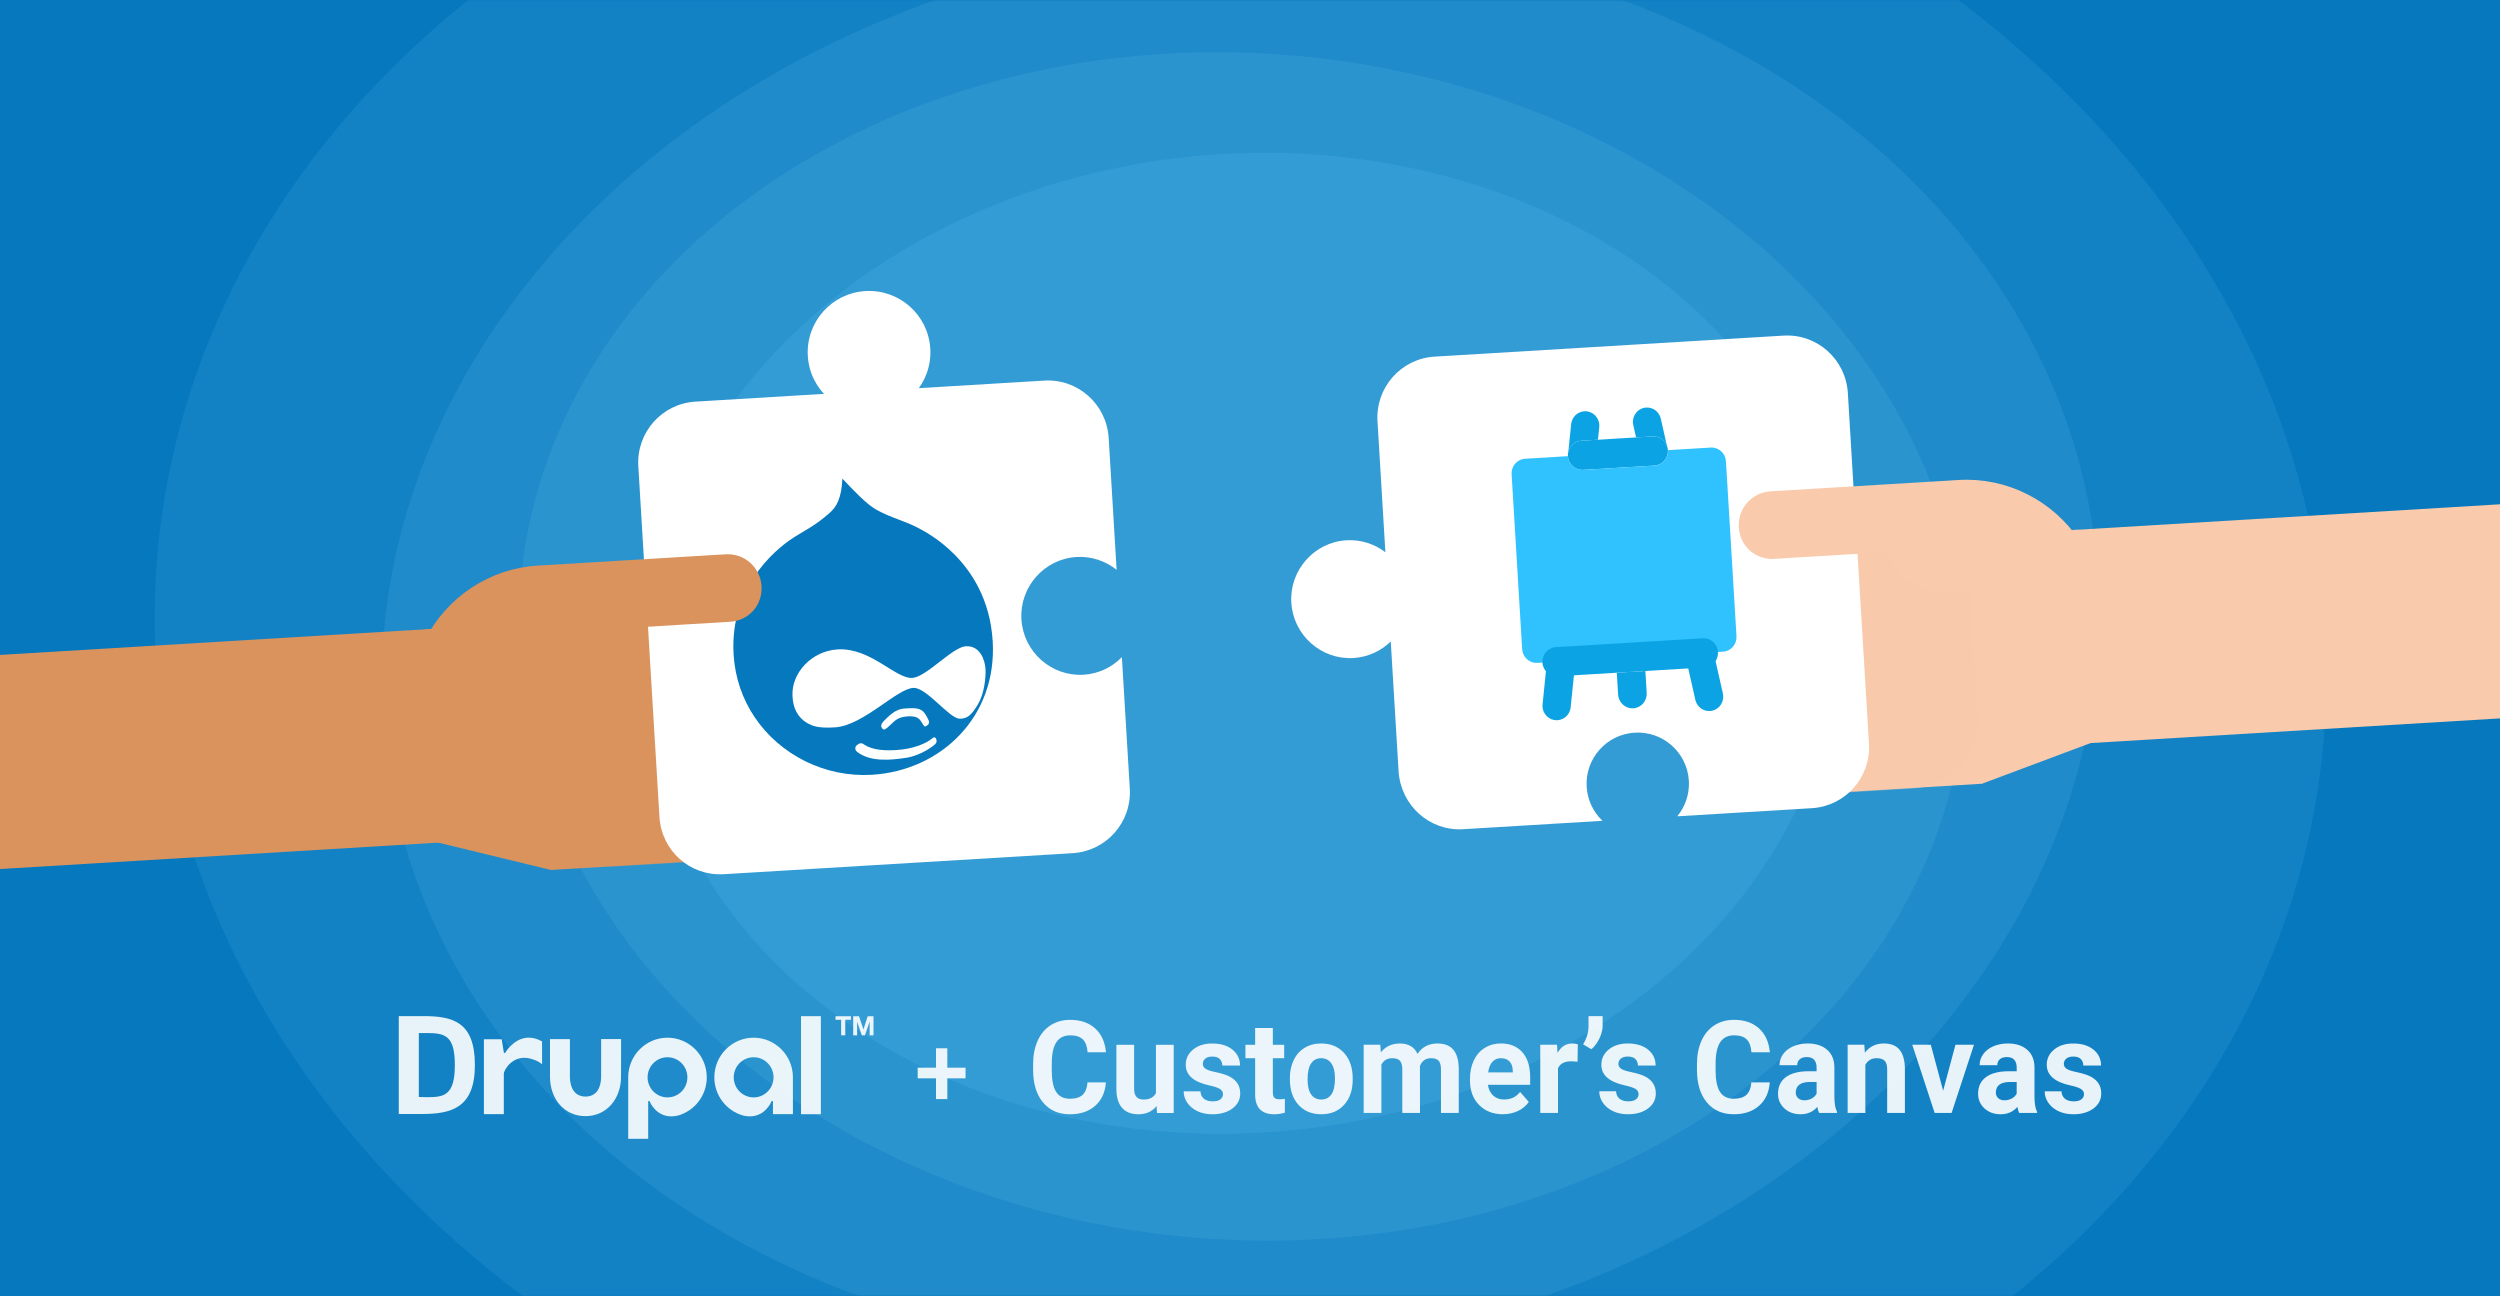
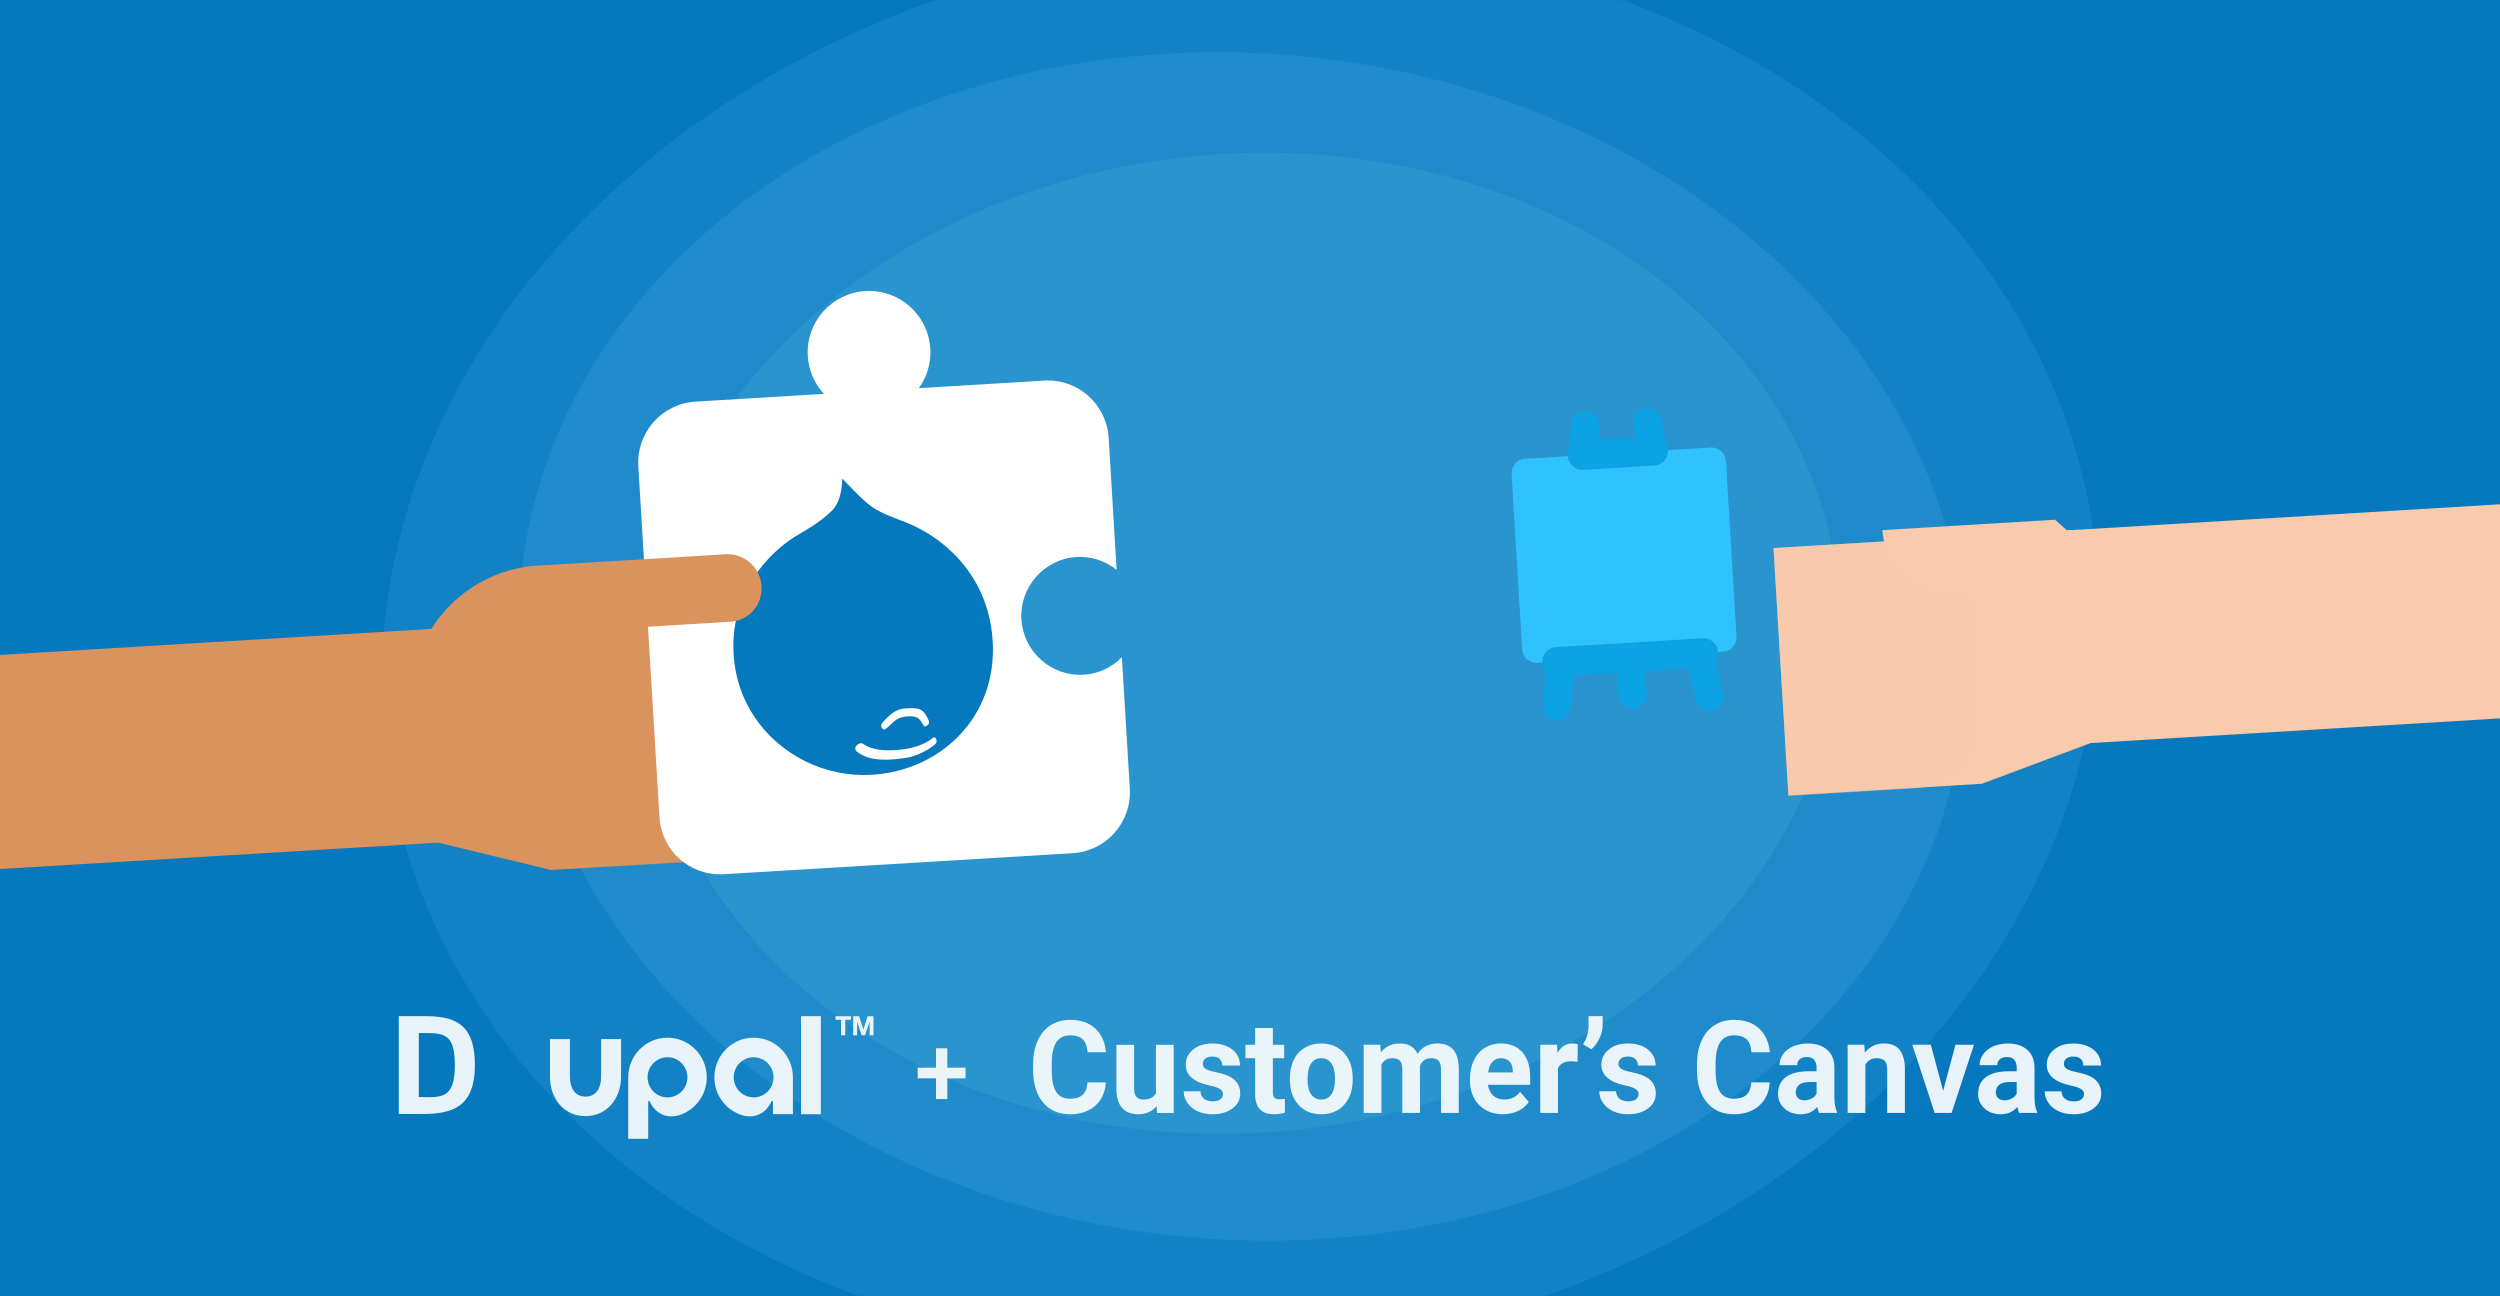
<svg xmlns="http://www.w3.org/2000/svg" width="652" height="338" viewBox="0 0 652 338" fill="none">
  <rect width="652" height="338" fill="#0678BE" />
  <mask id="mask0" mask-type="alpha" maskUnits="userSpaceOnUse" x="0" y="0" width="652" height="338">
    <rect width="652" height="338" fill="#0678BE" />
  </mask>
  <g mask="url(#mask0)">
-     <ellipse opacity="0.1" cx="283.5" cy="232" rx="283.5" ry="232" transform="translate(60.969 -86.475) rotate(4.923)" fill="#94DFFF" />
    <ellipse opacity="0.1" cx="156" cy="127.661" rx="156" ry="127.661" transform="translate(156.848 55.124) rotate(-5.32)" fill="#94DFFF" />
    <ellipse opacity="0.1" cx="189" cy="154.667" rx="189" ry="154.667" transform="translate(149.064 -1.81) rotate(4.951)" fill="#94DFFF" />
    <ellipse opacity="0.1" cx="224.5" cy="183.718" rx="224.5" ry="183.718" transform="translate(78.289 14.02) rotate(-7.002)" fill="#94DFFF" />
  </g>
  <path d="M0 62.742V6.904L114.57 0L117.924 55.636L0 62.742Z" transform="translate(0.002 163.9)" fill="#DA935D" />
  <path d="M0 0V60.958L3.792 64.627H54.352V0H0Z" transform="translate(136.02 162.608) rotate(-3.448)" fill="#DA935D" />
  <path opacity="0.3" d="M0 0V47.13C0 56.866 7.865 64.768 17.556 64.768H50.56V0H0Z" transform="translate(139.807 162.38) rotate(-3.448)" fill="#DA935D" />
  <path d="M0 0V55.737L28.932 64.627V0H0Z" transform="translate(110.93 164.12) rotate(-3.448)" fill="#DA935D" />
  <path d="M107.018 0H72.724H50.028H15.871C7.162 0 0 7.055 0 15.945V107.524C0 116.413 7.022 123.469 15.871 123.469H107.018C115.727 123.469 122.89 116.413 122.89 107.524V73.209C120.171 75.678 116.572 77.186 112.639 77.186C104.212 77.186 97.33 70.271 97.33 61.805C97.33 53.339 104.212 46.424 112.639 46.424C116.572 46.424 120.171 47.932 122.89 50.401V15.945C122.89 7.197 115.867 0 107.018 0Z" transform="translate(165.516 105.699) rotate(-3.448)" fill="white" />
  <circle cx="16" cy="16" r="16" transform="translate(209.715 76.873) rotate(-3.448)" fill="white" />
  <path d="M50.667 14.423C46.793 11.957 42.993 10.985 39.267 8.519C36.958 7.025 33.754 3.213 31.071 0C30.549 5.156 29.059 7.324 27.197 8.743C23.396 11.733 21.012 12.63 17.734 14.423C14.977 15.918 0 24.811 0 44.091C0 50.247 1.648 55.885 4.477 60.708C10.507 70.991 21.902 77.57 34.126 77.57C52.083 77.57 67.656 64.493 67.656 44.689C67.656 33.813 63.252 26.207 58.886 21.31C55.301 17.29 51.742 15.097 50.667 14.423Z" transform="translate(188.674 126.687) rotate(-3.448)" fill="#0678BE" />
  <path d="M7.326 0.004C8.518 0.004 9.785 0.078 10.679 0.676C11.573 1.274 12.095 2.619 12.393 3.367C12.691 4.114 12.393 4.562 11.797 4.861C11.275 5.16 11.201 5.011 10.679 4.039C10.158 3.068 9.711 2.096 7.103 2.096C4.495 2.096 3.675 2.993 2.409 4.039C1.142 5.085 0.695 5.459 0.248 4.861C-0.199 4.263 -0.05 3.665 0.769 2.918C1.589 2.171 2.93 0.975 4.197 0.452C5.463 -0.071 6.134 0.004 7.326 0.004Z" transform="translate(229.572 185.159) rotate(-3.448)" fill="white" />
  <path d="M2.051 0.54C3.542 1.735 5.777 2.707 10.546 2.707C15.314 2.707 18.667 1.362 20.157 0.241C20.828 -0.282 21.126 0.166 21.201 0.465C21.275 0.764 21.424 1.212 20.903 1.735C20.53 2.109 17.103 4.5 13.079 4.874C9.055 5.248 3.616 5.472 0.338 2.483C-0.184 1.96 -0.035 1.212 0.338 0.913C0.71 0.614 1.008 0.39 1.455 0.39C1.902 0.39 1.828 0.39 2.051 0.54Z" transform="translate(222.969 193.556) rotate(-3.448)" fill="white" />
-   <path d="M0.003 11.36C0.078 5.531 5.517 0.075 12.372 0C21.09 -0.074 27.125 8.669 31.522 8.595C35.247 8.52 42.4 1.196 45.902 1.196C49.628 1.196 50.671 5.082 50.671 7.399C50.671 9.715 49.926 13.9 48.138 16.516C46.349 19.131 45.232 20.103 43.145 19.954C40.463 19.729 35.098 11.36 31.671 11.21C27.349 11.061 17.961 20.253 10.584 20.253C6.113 20.253 4.772 19.58 3.282 18.608C1.047 17.039 -0.071 14.648 0.003 11.36Z" transform="translate(205.992 170.114) rotate(-3.448)" fill="white" />
  <path d="M5.758 0H50.841C50.841 9.736 42.976 17.638 33.285 17.638H0V5.927L5.758 0Z" transform="translate(110.746 161.163) rotate(-3.448)" fill="#DA935D" />
  <path d="M88.481 8.89C88.481 3.951 84.548 0 79.632 0H30.477C17.977 0 6.32 6.773 0 17.638H79.492C84.548 17.779 88.481 13.829 88.481 8.89Z" transform="translate(109.754 149.348) rotate(-3.448)" fill="#DA935D" />
  <path d="M113.773 0V55.838L3.354 62.492L0 6.856L113.773 0Z" transform="translate(538.227 131.517)" fill="#F9CAAB" />
  <path d="M54.352 0V60.958L50.56 64.627H0V0H54.352Z" transform="translate(462.523 142.934) rotate(-3.448)" fill="#F9CAAB" />
  <path opacity="0.4" d="M50.56 0V47.13C50.56 56.866 42.695 64.768 33.005 64.768H0V0H50.56Z" transform="translate(462.523 142.934) rotate(-3.448)" fill="#F9CAAB" />
  <path d="M28.932 0V55.737L0 64.627V0H28.932Z" transform="translate(512.992 139.893) rotate(-3.448)" fill="#F9CAAB" />
-   <path d="M37.387 5.512L128.37 0.029C137.204 -0.503 144.645 6.258 145.173 14.991L150.68 106.404C151.216 115.277 144.491 122.751 135.798 123.274L100.686 125.39C102.757 122.878 103.919 119.606 103.708 116.099C103.264 108.74 96.938 103.133 89.581 103.577C82.221 104.02 76.614 110.345 77.057 117.705C77.268 121.211 78.817 124.32 81.174 126.566L44.815 128.757C36.122 129.281 28.688 122.661 28.012 113.795L25.964 79.79C23.427 82.269 20.03 83.883 16.235 84.112C7.823 84.619 0.538 78.131 0.028 69.68C-0.48 61.229 5.973 53.913 14.386 53.406C18.18 53.178 21.745 54.373 24.563 56.529L22.505 22.383C21.969 13.509 28.694 6.036 37.387 5.512Z" transform="translate(336.746 87.5)" fill="white" />
  <path d="M22.4 7.619H3.733C1.671 7.619 0 5.914 0 3.809C0 1.705 1.671 0 3.733 0H22.4C24.463 0 26.133 1.705 26.133 3.809C26.133 5.914 24.463 7.619 22.4 7.619Z" transform="translate(408.676 115.166) rotate(-3.448)" fill="#0BA3E3" />
  <path d="M41.067 0H52.267C54.33 0 56 1.705 56 3.809V49.524C56 51.628 54.329 53.333 52.267 53.333H3.733C1.671 53.333 0 51.628 0 49.524V3.809C0 1.705 1.671 0 3.733 0H14.933C14.933 2.105 16.604 3.809 18.667 3.809H37.334C39.396 3.809 41.067 2.105 41.067 0Z" transform="translate(394 119.867) rotate(-3.448)" fill="#30C2FF" />
  <path d="M4.936 7.619C6.615 7.619 8.017 8.756 8.487 10.309L7.316 3.139C7.019 1.328 5.483 0 3.684 0C1.408 0 -0.324 2.086 0.051 4.375L0.581 7.619H4.936Z" transform="translate(425.65 106.51) rotate(-3.448)" fill="#0BA3E3" />
  <path d="M3.55 7.619H7.905L8.435 4.375C8.81 2.086 7.078 0 4.803 0C3.003 0 1.467 1.328 1.17 3.139L0 10.309C0.47 8.756 1.872 7.619 3.55 7.619Z" transform="translate(408.4 107.55) rotate(-3.448)" fill="#0BA3E3" />
  <path d="M7.204 0H0.358C0.358 0.577 0.224 1.118 0 1.608L1.714 12.099C2.009 13.91 3.545 15.238 5.346 15.238C7.622 15.238 9.352 13.152 8.977 10.863L7.204 0Z" transform="translate(439.707 170.543) rotate(-3.448)" fill="#0BA3E3" />
  <path d="M8.67 0H1.825L0.051 10.863C-0.324 13.152 1.408 15.238 3.684 15.238C5.483 15.238 7.019 13.911 7.316 12.099L9.03 1.608C8.804 1.118 8.67 0.577 8.67 0Z" transform="translate(401.598 172.839) rotate(-3.448)" fill="#0BA3E3" />
  <path d="M3.733 9.524C1.671 9.524 0 7.819 0 5.714V0H7.467V5.714C7.467 7.819 5.796 9.524 3.733 9.524Z" transform="translate(421.66 175.447) rotate(-3.448)" fill="#0BA3E3" />
  <path d="M42.134 7.619H3.733C1.671 7.619 0 5.914 0 3.809C0 1.705 1.671 0 3.733 0H42.133C44.196 0 45.867 1.705 45.867 3.809C45.867 5.914 44.196 7.619 42.134 7.619Z" transform="translate(402.037 168.996) rotate(-3.448)" fill="#0BA3E3" />
  <path d="M45.083 0H0C0 9.736 7.865 17.638 17.556 17.638H50.982V5.927L45.083 0Z" transform="translate(490.943 138.253) rotate(-3.448)" fill="#F9CAAB" />
-   <path d="M0 8.89C0 3.951 3.932 0 8.848 0H58.004C70.504 0 82.16 6.773 88.481 17.638H8.988C3.932 17.779 0 13.829 0 8.89Z" transform="translate(452.939 128.669) rotate(-3.448)" fill="#F9CAAB" />
  <g opacity="0.9">
    <path d="M18.545 0H13.335V9.817C13.335 12.686 12.116 15.002 9.272 15.002C6.429 15.002 5.193 12.686 5.193 9.817V0.018H0V9.835C0 15.501 3.621 20.098 9.237 20.098C14.854 20.098 18.527 15.501 18.527 9.835L18.545 0Z" transform="translate(143.438 270.987)" fill="white" />
    <path d="M5.175 0H0V25.568H5.175V0Z" transform="translate(208.908 265.018)" fill="white" />
    <path d="M0 0.927V0H4.027V0.927H2.543V4.971H1.466V0.927H0Z" transform="translate(217.9 265.036)" fill="white" />
    <path d="M1.519 0L2.667 3.421H2.685L3.78 0H5.298V4.971H4.292V1.443H4.274L3.073 4.971H2.243L1.042 1.479H1.024V4.971H0V0H1.519Z" transform="translate(222.512 265.036)" fill="white" />
-     <path d="M13.034 0.155C8.566 -0.879 5.758 3.594 5.634 3.825C5.581 3.95 5.581 4.003 5.369 4.003C5.21 4.003 5.193 3.825 5.193 3.825L4.645 0.422H0V19.95H5.193V9.366C5.193 8.511 7.506 4.36 11.957 5.429C14.218 5.963 15.171 6.943 15.171 6.943C15.171 6.943 15.171 3.166 15.171 0.992C14.359 0.547 13.776 0.333 13.034 0.155Z" transform="translate(126.199 270.618)" fill="white" />
    <path d="M5.21 26.37V19.35V16.713C5.21 16.713 5.21 16.499 5.404 16.499C5.581 16.499 5.616 16.606 5.652 16.713C6.04 17.71 8.213 21.47 13.017 20.294C17.326 19.065 20.488 15.073 20.488 10.334C20.488 4.633 15.896 0 10.244 0C4.592 0 0 4.633 0 10.334C0 10.334 0 24.463 0 26.37H5.21ZM10.244 5.096C13.105 5.096 15.436 7.448 15.436 10.334C15.436 13.22 13.123 15.572 10.244 15.572C7.383 15.572 5.051 13.22 5.051 10.334C5.051 7.448 7.383 5.096 10.244 5.096Z" transform="translate(163.838 270.63)" fill="white" />
    <path d="M15.277 19.938H20.488V10.334C20.488 4.633 15.896 0 10.244 0C4.592 0 0 4.633 0 10.334C0 15.073 3.161 19.065 7.471 20.294C12.275 21.47 14.447 17.71 14.836 16.713C14.871 16.606 14.906 16.499 15.083 16.499C15.277 16.499 15.277 16.713 15.277 16.713V19.938ZM15.436 10.334C15.436 13.22 13.105 15.572 10.244 15.572C7.383 15.572 5.051 13.22 5.051 10.334C5.051 7.448 7.383 5.096 10.244 5.096C13.105 5.096 15.436 7.448 15.436 10.334Z" transform="translate(186.303 270.63)" fill="white" />
    <path d="M5.917 25.532H0V0H6.341C14.023 0 19.852 1.425 19.852 12.757C19.852 24 13.688 25.532 5.917 25.532ZM7.33 4.419H5.228V21.096L7.383 21.149C11.78 21.149 14.624 20.739 14.624 12.757C14.624 5.114 12.116 4.419 7.33 4.419Z" transform="translate(104 265)" fill="white" />
  </g>
  <path opacity="0.9" d="M18.978 17.299C18.796 19.877 17.874 21.899 16.204 23.382C14.538 24.861 12.339 25.6 9.611 25.6C6.626 25.6 4.279 24.565 2.567 22.495C0.858 20.43 0 17.59 0 13.981V12.515C0 10.215 0.393 8.184 1.184 6.423C1.97 4.67 3.1 3.327 4.563 2.387C6.03 1.452 7.734 0.978 9.671 0.978C12.36 0.978 14.525 1.718 16.166 3.196C17.806 4.679 18.758 6.753 19.012 9.432H14.212C14.098 7.884 13.679 6.758 12.956 6.062C12.242 5.366 11.142 5.018 9.671 5.018C8.072 5.018 6.876 5.605 6.085 6.788C5.29 7.967 4.884 9.797 4.863 12.276V14.085C4.863 16.672 5.239 18.564 6.005 19.76C6.77 20.956 7.971 21.556 9.611 21.556C11.091 21.556 12.199 21.208 12.931 20.517C13.658 19.821 14.077 18.747 14.187 17.294H18.978V17.299ZM32.196 23.46C31.054 24.887 29.477 25.6 27.464 25.6C25.608 25.6 24.196 25.048 23.219 23.956C22.242 22.86 21.747 21.256 21.722 19.138V7.48H26.344V18.982C26.344 20.834 27.164 21.76 28.805 21.76C30.369 21.76 31.448 21.199 32.035 20.082V7.48H36.67V25.265H32.319L32.192 23.465L32.196 23.46ZM49.52 20.351C49.52 19.773 49.237 19.312 48.679 18.982C48.117 18.642 47.22 18.347 45.981 18.081C41.867 17.194 39.807 15.394 39.807 12.689C39.807 11.106 40.446 9.784 41.719 8.732C42.996 7.671 44.662 7.145 46.721 7.145C48.916 7.145 50.675 7.68 51.99 8.741C53.305 9.806 53.965 11.189 53.965 12.889H49.343C49.343 12.211 49.131 11.654 48.704 11.211C48.277 10.767 47.613 10.55 46.704 10.55C45.926 10.55 45.326 10.728 44.899 11.089C44.471 11.454 44.26 11.915 44.26 12.467C44.26 12.989 44.501 13.415 44.987 13.737C45.474 14.063 46.294 14.342 47.444 14.572C48.594 14.807 49.563 15.076 50.353 15.368C52.793 16.29 54.015 17.886 54.015 20.156C54.015 21.778 53.339 23.091 51.986 24.095C50.633 25.1 48.878 25.6 46.738 25.6C45.288 25.6 43.998 25.335 42.873 24.804C41.748 24.269 40.869 23.543 40.226 22.617C39.587 21.691 39.27 20.691 39.27 19.612H43.647C43.689 20.46 43.998 21.104 44.556 21.56C45.123 22.008 45.884 22.234 46.827 22.234C47.711 22.234 48.383 22.06 48.835 21.717C49.288 21.369 49.516 20.912 49.516 20.351H49.52ZM62.523 3.101V7.48H65.483V10.985H62.523V19.855C62.523 20.512 62.65 20.982 62.895 21.269C63.141 21.556 63.61 21.695 64.303 21.695C64.811 21.695 65.263 21.656 65.661 21.582V25.174C64.756 25.461 63.821 25.6 62.861 25.6C59.618 25.6 57.965 23.921 57.906 20.56V10.985H55.377V7.48H57.906V3.101H62.523V3.101ZM66.959 16.207C66.959 14.437 67.293 12.867 67.953 11.485C68.612 10.106 69.564 9.032 70.807 8.275C72.046 7.514 73.488 7.14 75.128 7.14C77.467 7.14 79.37 7.875 80.85 9.345C82.321 10.81 83.146 12.806 83.319 15.329L83.353 16.546C83.353 19.282 82.609 21.469 81.129 23.117C79.644 24.769 77.657 25.596 75.162 25.596C72.667 25.596 70.676 24.769 69.192 23.126C67.703 21.482 66.959 19.247 66.959 16.416V16.203V16.207ZM71.581 16.542C71.581 18.233 71.885 19.525 72.507 20.416C73.124 21.308 74.008 21.76 75.162 21.76C76.283 21.76 77.154 21.317 77.784 20.434C78.418 19.551 78.727 18.138 78.727 16.198C78.727 14.542 78.414 13.259 77.784 12.346C77.158 11.437 76.27 10.98 75.128 10.98C73.999 10.98 73.124 11.432 72.507 12.337C71.885 13.241 71.581 14.642 71.581 16.542ZM90.546 7.475L90.689 9.458C91.916 7.914 93.578 7.14 95.666 7.14C97.895 7.14 99.421 8.045 100.25 9.85C101.468 8.045 103.197 7.14 105.451 7.14C107.324 7.14 108.72 7.701 109.637 8.823C110.555 9.945 111.012 11.641 111.012 13.898V25.261H106.373V13.894C106.373 12.885 106.183 12.15 105.798 11.68C105.417 11.215 104.741 10.98 103.768 10.98C102.381 10.98 101.421 11.659 100.884 13.024L100.901 25.261H96.284V13.911C96.284 12.88 96.089 12.133 95.688 11.671C95.294 11.211 94.622 10.98 93.675 10.98C92.364 10.98 91.417 11.541 90.833 12.659V25.261H86.211V7.475H90.546V7.475ZM122.53 25.596C119.993 25.596 117.925 24.791 116.331 23.191C114.737 21.591 113.938 19.456 113.938 16.79V16.329C113.938 14.546 114.276 12.946 114.948 11.537C115.621 10.128 116.568 9.041 117.803 8.28C119.037 7.514 120.437 7.132 122.014 7.132C124.382 7.132 126.243 7.901 127.604 9.432C128.962 10.971 129.638 13.146 129.638 15.968V17.912H118.623C118.771 19.073 119.223 19.999 119.972 20.703C120.725 21.404 121.676 21.752 122.826 21.752C124.611 21.752 125.998 21.09 127.004 19.769L129.275 22.382C128.581 23.387 127.643 24.178 126.459 24.739C125.279 25.304 123.964 25.587 122.53 25.587V25.596ZM122.002 10.98C121.084 10.98 120.344 11.298 119.769 11.941C119.202 12.58 118.834 13.498 118.678 14.685H125.101V14.302C125.08 13.246 124.805 12.428 124.272 11.85C123.74 11.271 122.983 10.98 122.002 10.98V10.98ZM141.986 11.915C141.36 11.832 140.806 11.785 140.328 11.785C138.577 11.785 137.432 12.389 136.89 13.611V25.261H132.269V7.475H136.637L136.763 9.584C137.694 7.949 138.979 7.136 140.616 7.136C141.127 7.136 141.609 7.21 142.058 7.349L141.99 11.911L141.986 11.915ZM145.605 8.654L143.432 7.358C144.349 5.875 144.823 4.349 144.853 2.779V0H148.531V2.548C148.531 3.531 148.265 4.596 147.732 5.749C147.195 6.901 146.489 7.871 145.601 8.658L145.605 8.654ZM157.91 20.347C157.91 19.769 157.627 19.308 157.069 18.977C156.506 18.638 155.61 18.342 154.371 18.077C150.257 17.19 148.197 15.39 148.197 12.685C148.197 11.102 148.836 9.78 150.109 8.728C151.386 7.667 153.052 7.14 155.107 7.14C157.301 7.14 159.061 7.675 160.376 8.736C161.691 9.802 162.35 11.184 162.35 12.885H157.729C157.729 12.206 157.517 11.65 157.09 11.206C156.663 10.763 155.999 10.545 155.09 10.545C154.312 10.545 153.711 10.724 153.284 11.085C152.857 11.45 152.646 11.911 152.646 12.463C152.646 12.985 152.887 13.411 153.373 13.733C153.859 14.059 154.68 14.337 155.83 14.568C156.98 14.803 157.948 15.072 158.739 15.364C161.179 16.285 162.401 17.881 162.401 20.151C162.401 21.773 161.725 23.087 160.371 24.091C159.018 25.096 157.263 25.596 155.124 25.596C153.673 25.596 152.384 25.33 151.259 24.8C150.134 24.265 149.255 23.539 148.612 22.613C147.973 21.686 147.656 20.686 147.656 19.608H152.033C152.075 20.456 152.384 21.099 152.946 21.556C153.513 22.004 154.274 22.23 155.217 22.23C156.101 22.23 156.773 22.056 157.225 21.712C157.678 21.364 157.906 20.908 157.906 20.347H157.91ZM192.115 17.294C191.933 19.873 191.011 21.895 189.341 23.378C187.675 24.856 185.476 25.596 182.749 25.596C179.763 25.596 177.417 24.561 175.7 22.491C173.991 20.425 173.133 17.586 173.133 13.976V12.511C173.133 10.21 173.526 8.18 174.317 6.418C175.104 4.666 176.233 3.322 177.696 2.383C179.163 1.448 180.867 0.974 182.804 0.974C185.493 0.974 187.658 1.713 189.299 3.192C190.939 4.675 191.891 6.749 192.14 9.428H187.341C187.227 7.88 186.808 6.753 186.085 6.058C185.37 5.362 184.271 5.014 182.799 5.014C181.201 5.014 180.004 5.601 179.214 6.784C178.415 7.962 178.013 9.793 177.992 12.272V14.081C177.992 16.668 178.368 18.56 179.133 19.756C179.899 20.951 181.1 21.552 182.74 21.552C184.22 21.552 185.328 21.204 186.06 20.512C186.787 19.816 187.206 18.742 187.316 17.29H192.107L192.115 17.294ZM204.991 25.261C204.779 24.835 204.627 24.304 204.526 23.674C203.405 24.961 201.951 25.6 200.158 25.6C198.466 25.6 197.058 25.096 195.946 24.082C194.834 23.073 194.276 21.795 194.276 20.26C194.276 18.373 194.957 16.925 196.318 15.916C197.675 14.907 199.642 14.394 202.208 14.385H204.335V13.376C204.335 12.559 204.128 11.906 203.718 11.415C203.308 10.928 202.661 10.68 201.773 10.68C200.999 10.68 200.386 10.871 199.946 11.245C199.502 11.619 199.278 12.141 199.278 12.802H194.661C194.661 11.776 194.965 10.819 195.582 9.95C196.204 9.075 197.079 8.388 198.208 7.888C199.337 7.388 200.606 7.14 202.014 7.14C204.149 7.14 205.841 7.693 207.092 8.793C208.348 9.897 208.974 11.441 208.974 13.441V21.151C208.987 22.834 209.215 24.117 209.663 24.983V25.261H204.991V25.261ZM201.168 21.96C201.849 21.96 202.479 21.804 203.058 21.495C203.633 21.182 204.056 20.76 204.335 20.238V17.181H202.61C200.297 17.181 199.062 17.999 198.914 19.647L198.898 19.925C198.898 20.517 199.1 21.004 199.502 21.391C199.908 21.773 200.462 21.965 201.168 21.965V21.96ZM216.776 7.475L216.924 9.532C218.159 7.936 219.816 7.14 221.897 7.14C223.732 7.14 225.098 7.697 225.99 8.801C226.886 9.906 227.343 11.563 227.364 13.763V25.261H222.742V13.859C222.742 12.854 222.531 12.119 222.104 11.663C221.677 11.211 220.97 10.98 219.977 10.98C218.679 10.98 217.702 11.55 217.051 12.694V25.261H212.429V7.475H216.78H216.776ZM237.339 19.456L240.549 7.475H245.378L239.542 25.261H235.128L229.292 7.475H234.121L237.335 19.456H237.339ZM257.171 25.261C256.96 24.835 256.807 24.304 256.706 23.674C255.585 24.961 254.131 25.6 252.338 25.6C250.646 25.6 249.238 25.096 248.126 24.082C247.014 23.073 246.456 21.795 246.456 20.26C246.456 18.373 247.137 16.925 248.498 15.916C249.856 14.907 251.822 14.394 254.389 14.385H256.52V13.376C256.52 12.559 256.313 11.906 255.902 11.415C255.492 10.928 254.845 10.68 253.957 10.68C253.183 10.68 252.57 10.871 252.131 11.245C251.687 11.619 251.467 12.141 251.467 12.802H246.849C246.849 11.776 247.154 10.819 247.771 9.95C248.393 9.075 249.268 8.388 250.397 7.888C251.526 7.388 252.794 7.14 254.203 7.14C256.338 7.14 258.029 7.693 259.277 8.793C260.533 9.897 261.158 11.441 261.158 13.441V21.151C261.171 22.834 261.399 24.117 261.848 24.983V25.261H257.175H257.171ZM253.348 21.96C254.029 21.96 254.659 21.804 255.239 21.495C255.814 21.182 256.236 20.76 256.516 20.238V17.181H254.79C252.477 17.181 251.243 17.999 251.095 19.647L251.078 19.925C251.078 20.517 251.281 21.004 251.682 21.391C252.088 21.773 252.642 21.965 253.348 21.965V21.96ZM274.072 20.351C274.072 19.773 273.789 19.312 273.231 18.982C272.669 18.642 271.772 18.347 270.533 18.081C266.419 17.194 264.359 15.394 264.359 12.689C264.359 11.106 264.998 9.784 266.271 8.732C267.548 7.671 269.214 7.145 271.273 7.145C273.468 7.145 275.227 7.68 276.542 8.741C277.857 9.806 278.517 11.189 278.517 12.889H273.895C273.895 12.211 273.683 11.654 273.256 11.211C272.829 10.767 272.165 10.55 271.256 10.55C270.478 10.55 269.878 10.728 269.451 11.089C269.024 11.454 268.812 11.915 268.812 12.467C268.812 12.989 269.053 13.415 269.539 13.737C270.026 14.063 270.846 14.342 271.996 14.572C273.146 14.807 274.115 15.076 274.905 15.368C277.345 16.29 278.567 17.886 278.567 20.156C278.567 21.778 277.891 23.091 276.538 24.095C275.184 25.1 273.43 25.6 271.29 25.6C269.84 25.6 268.55 25.335 267.425 24.804C266.3 24.269 265.421 23.543 264.778 22.617C264.14 21.691 263.822 20.691 263.822 19.612H268.199C268.241 20.46 268.55 21.104 269.108 21.56C269.675 22.008 270.436 22.234 271.379 22.234C272.263 22.234 272.935 22.06 273.387 21.717C273.84 21.369 274.068 20.912 274.068 20.351H274.072Z" transform="translate(269.434 265)" fill="white" />
  <path opacity="0.9" d="M7.73 5.062H12.482V7.838H7.73V13.25H4.778V7.838H0V5.062H4.778V0H7.73V5.062Z" transform="translate(239.332 273.392)" fill="white" />
</svg>